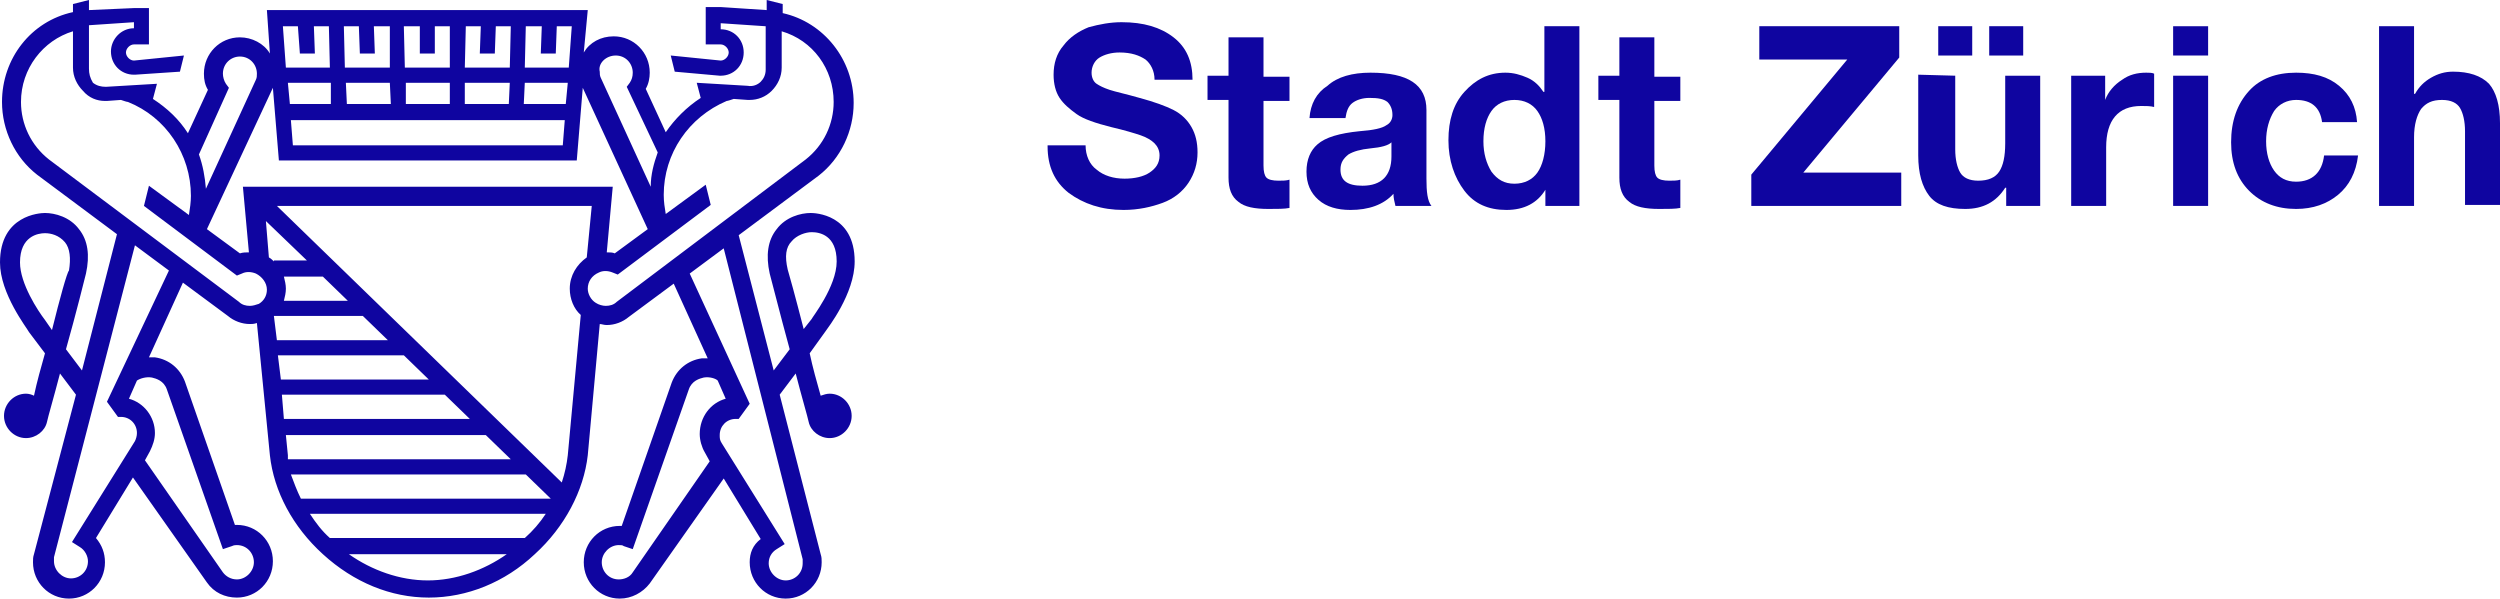
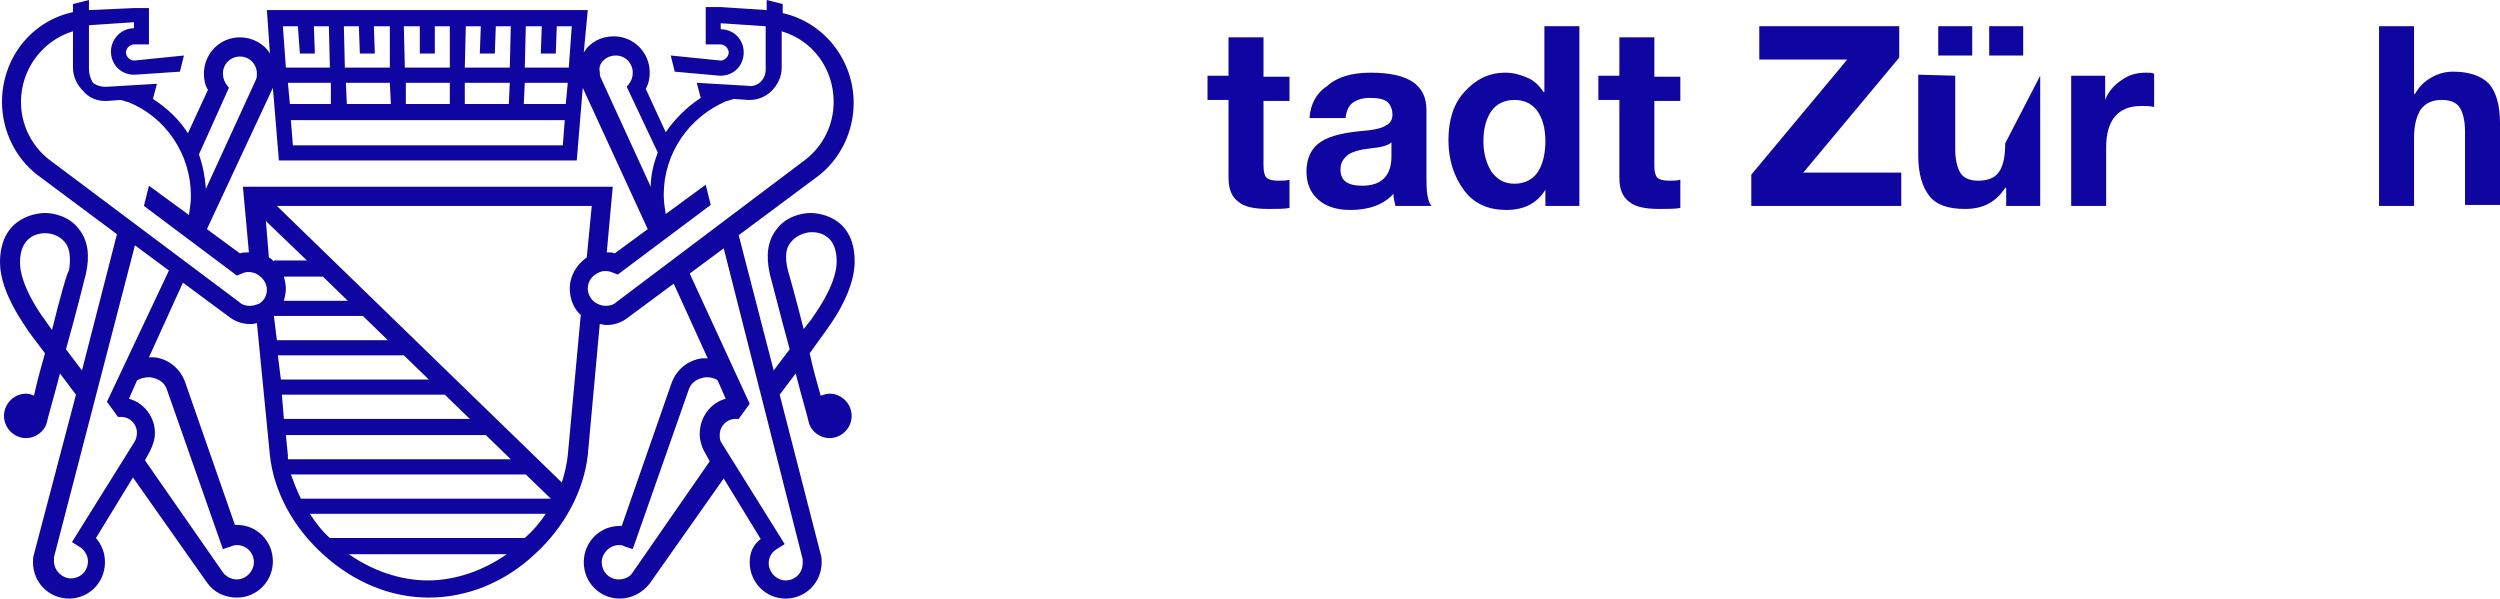
<svg xmlns="http://www.w3.org/2000/svg" width="142px" height="34px" viewBox="0 0 142 34" version="1.1">
  <title>logo_stzh_rgb_blau_digital</title>
  <g id="Symbols" stroke="none" stroke-width="1" fill="none" fill-rule="evenodd">
    <g id="Footer_03" transform="translate(-578, -326)" fill="#0F05A0" fill-rule="nonzero">
      <g id="Logos" transform="translate(199, 203)">
        <g id="Partner" transform="translate(379, 0)">
          <g id="Group" transform="translate(0, 123)">
            <g id="Bildmarke">
              <path d="M47.125,22.361 C46.955,22.361 46.784,22.418 46.614,22.476 C46.387,21.673 46.16,20.87 45.99,20.067 L46.898,18.806 C47.012,18.634 48.545,16.685 48.545,14.85 C48.545,12.155 46.273,12.098 46.046,12.098 C45.479,12.098 44.627,12.327 44.116,13.015 C43.605,13.646 43.491,14.506 43.719,15.538 C43.775,15.71 44.286,17.774 44.854,19.838 L43.946,21.042 L41.958,13.359 L46.501,9.976 L46.501,9.976 C47.75,9.002 48.488,7.454 48.488,5.848 C48.488,3.383 46.784,1.261 44.457,0.745 L44.457,0.229 L43.548,0 L43.548,0.573 L40.936,0.401 L40.085,0.401 L40.085,2.523 L40.936,2.523 C41.164,2.523 41.391,2.752 41.391,2.981 C41.391,3.211 41.164,3.44 40.936,3.44 L38.098,3.153 L38.325,4.071 L40.88,4.3 L40.88,4.3 L40.936,4.3 C41.675,4.3 42.242,3.727 42.242,2.981 C42.242,2.236 41.675,1.663 40.936,1.663 L40.936,1.319 L43.491,1.491 L43.491,3.956 C43.491,4.243 43.378,4.472 43.208,4.644 C43.037,4.816 42.753,4.931 42.469,4.874 L39.574,4.702 L39.801,5.562 L39.801,5.562 C39.006,6.078 38.325,6.766 37.814,7.511 L36.678,5.046 C36.848,4.759 36.905,4.415 36.905,4.128 C36.905,2.981 35.997,2.064 34.861,2.064 C34.123,2.064 33.499,2.408 33.158,2.981 L33.385,0.573 L15.16,0.573 L15.33,3.039 C14.989,2.465 14.308,2.121 13.627,2.121 C12.491,2.121 11.583,3.039 11.583,4.185 C11.583,4.53 11.639,4.816 11.81,5.103 L10.674,7.568 C10.163,6.766 9.482,6.135 8.687,5.619 L8.687,5.619 L8.914,4.759 L6.018,4.931 C5.735,4.931 5.507,4.874 5.28,4.702 C5.11,4.415 5.053,4.185 5.053,3.899 L5.053,1.433 L7.608,1.261 L7.608,1.605 C6.87,1.605 6.302,2.236 6.302,2.924 C6.302,3.669 6.87,4.243 7.608,4.243 L7.665,4.243 L10.22,4.071 L10.447,3.153 L7.608,3.44 C7.381,3.44 7.154,3.211 7.154,2.981 C7.154,2.752 7.381,2.523 7.608,2.523 L8.46,2.523 L8.46,0.459 L7.608,0.459 L5.053,0.573 L5.053,0 L4.145,0.229 L4.145,0.688 C1.76,1.204 0.114,3.325 0.114,5.791 C0.114,7.396 0.852,8.944 2.101,9.919 L6.643,13.302 L4.656,21.042 L3.747,19.838 C4.315,17.831 4.826,15.767 4.883,15.538 C5.11,14.506 4.996,13.646 4.485,13.015 C3.974,12.327 3.123,12.098 2.555,12.098 C2.271,12.098 0,12.212 0,14.907 C0,16.685 1.533,18.634 1.647,18.863 L2.555,20.067 C2.328,20.87 2.101,21.673 1.93,22.476 C1.817,22.418 1.647,22.361 1.476,22.361 C0.795,22.361 0.227,22.934 0.227,23.622 C0.227,24.31 0.795,24.884 1.476,24.884 C2.044,24.884 2.555,24.482 2.669,23.966 L2.669,23.966 C2.725,23.68 3.066,22.533 3.407,21.214 L4.315,22.418 L1.93,31.477 L1.93,31.477 C1.874,31.649 1.874,31.764 1.874,31.936 C1.874,33.083 2.782,34 3.918,34 C5.053,34 5.962,33.083 5.962,31.936 C5.962,31.42 5.791,30.961 5.451,30.56 L7.551,27.12 L11.753,33.083 C12.15,33.656 12.775,33.943 13.456,33.943 C14.592,33.943 15.5,33.025 15.5,31.879 C15.5,30.732 14.592,29.815 13.456,29.815 C13.399,29.815 13.399,29.815 13.343,29.815 L10.504,21.673 C10.22,20.927 9.595,20.411 8.8,20.297 C8.687,20.297 8.573,20.297 8.46,20.297 L10.39,16.054 L12.945,17.946 C13.286,18.233 13.74,18.405 14.194,18.405 C14.308,18.405 14.421,18.405 14.592,18.347 L15.33,25.858 C15.557,27.922 16.636,29.929 18.339,31.477 C20.099,33.083 22.2,33.943 24.357,33.943 L24.357,33.943 C26.515,33.943 28.673,33.083 30.376,31.477 C32.079,29.929 33.158,27.865 33.385,25.858 L34.066,18.405 C34.18,18.405 34.293,18.462 34.464,18.462 C34.918,18.462 35.372,18.29 35.713,18.003 L38.268,16.111 L40.198,20.354 C40.085,20.354 39.971,20.354 39.858,20.354 C39.063,20.469 38.438,20.985 38.154,21.73 L35.315,29.872 C35.259,29.872 35.259,29.872 35.202,29.872 C34.066,29.872 33.158,30.789 33.158,31.936 C33.158,33.083 34.066,34 35.202,34 C35.883,34 36.508,33.656 36.905,33.14 L41.107,27.177 L43.208,30.617 C42.753,30.961 42.583,31.42 42.583,31.936 C42.583,33.083 43.491,34 44.627,34 C45.762,34 46.671,33.083 46.671,31.936 C46.671,31.764 46.671,31.649 46.614,31.477 L44.286,22.418 L45.195,21.214 C45.535,22.533 45.876,23.68 45.933,23.966 L45.933,23.966 C46.046,24.482 46.557,24.884 47.125,24.884 C47.806,24.884 48.374,24.31 48.374,23.622 C48.374,22.934 47.806,22.361 47.125,22.361 Z M2.952,18.749 L2.555,18.175 L2.555,18.175 C2.158,17.659 1.136,16.111 1.136,14.907 C1.136,13.417 2.158,13.245 2.555,13.245 C2.896,13.245 3.35,13.359 3.691,13.761 C3.974,14.105 4.031,14.678 3.918,15.366 C3.804,15.481 3.407,16.914 2.952,18.749 Z M34.975,3.153 C35.543,3.153 35.94,3.612 35.94,4.128 C35.94,4.358 35.883,4.53 35.77,4.702 L35.599,4.931 L37.359,8.658 C37.132,9.288 36.962,9.919 36.962,10.607 L34.123,4.415 C34.066,4.3 34.066,4.185 34.066,4.071 C33.953,3.612 34.407,3.153 34.975,3.153 Z M28.9,5.906 L26.401,5.906 L26.401,4.702 L28.956,4.702 L28.9,5.906 Z M25.55,5.906 L23.052,5.906 L23.052,4.702 L25.55,4.702 L25.55,5.906 Z M22.2,5.906 L19.702,5.906 L19.645,4.702 L22.143,4.702 L22.2,5.906 Z M18.793,5.906 L16.465,5.906 L16.352,4.702 L18.793,4.702 L18.793,5.906 Z M32.079,6.823 L31.966,8.256 L16.636,8.256 L16.522,6.823 L32.079,6.823 Z M32.136,5.906 L29.751,5.906 L29.808,4.702 L32.25,4.702 L32.136,5.906 Z M30.773,1.491 L30.717,3.039 L31.568,3.039 L31.625,1.491 L32.477,1.491 L32.306,3.841 L29.808,3.841 L29.865,1.491 C29.922,1.491 30.773,1.491 30.773,1.491 Z M27.31,1.491 L27.253,3.039 L28.105,3.039 L28.162,1.491 L29.013,1.491 L28.956,3.841 L26.401,3.841 L26.458,1.491 L27.31,1.491 Z M23.846,1.491 L23.846,3.039 L24.698,3.039 L24.698,1.491 L25.55,1.491 L25.55,3.841 L22.995,3.841 L22.938,1.491 C22.995,1.491 23.846,1.491 23.846,1.491 Z M20.383,1.491 L20.44,3.039 L21.291,3.039 L21.235,1.491 L22.143,1.491 L22.143,3.841 L19.588,3.841 L19.531,1.491 L20.383,1.491 Z M16.92,1.491 L17.033,3.039 L17.885,3.039 L17.828,1.491 L18.68,1.491 L18.737,3.841 L16.238,3.841 L16.068,1.491 C16.068,1.491 16.92,1.491 16.92,1.491 Z M15.5,4.988 L15.841,9.116 L32.76,9.116 L33.101,4.988 L36.792,13.015 L34.918,14.391 C34.804,14.334 34.634,14.334 34.464,14.334 L34.804,10.607 L13.797,10.607 L14.138,14.334 C13.967,14.334 13.797,14.334 13.627,14.391 L11.753,13.015 L15.5,4.988 Z M16.125,15.71 L18.339,15.71 L19.758,17.086 L16.125,17.086 C16.182,16.857 16.238,16.627 16.238,16.398 C16.238,16.169 16.182,15.939 16.125,15.71 Z M15.557,14.85 C15.5,14.793 15.387,14.678 15.273,14.621 L15.103,12.556 L17.431,14.793 L15.557,14.793 C15.557,14.793 15.557,14.85 15.557,14.85 Z M13.002,4.988 L12.832,4.759 C12.718,4.587 12.661,4.358 12.661,4.185 C12.661,3.612 13.116,3.211 13.627,3.211 C14.194,3.211 14.592,3.669 14.592,4.185 C14.592,4.3 14.592,4.415 14.535,4.53 L11.696,10.722 C11.639,10.034 11.526,9.403 11.299,8.772 L13.002,4.988 Z M8.63,21.444 C8.857,21.501 9.311,21.616 9.482,22.132 L12.661,31.191 L13.172,31.019 C13.286,30.961 13.399,30.961 13.456,30.961 C14.024,30.961 14.421,31.42 14.421,31.936 C14.421,32.452 13.967,32.911 13.456,32.911 C13.116,32.911 12.832,32.739 12.661,32.509 L8.233,26.145 L8.517,25.629 C8.687,25.285 8.8,24.941 8.8,24.597 C8.8,23.68 8.176,22.877 7.324,22.648 L7.778,21.616 C7.949,21.501 8.289,21.386 8.63,21.444 Z M6.075,22.82 L6.7,23.68 C6.756,23.68 6.813,23.68 6.87,23.68 C7.381,23.68 7.778,24.081 7.778,24.597 C7.778,24.769 7.722,24.941 7.665,25.056 L4.088,30.789 L4.542,31.076 C4.826,31.248 4.996,31.592 4.996,31.879 C4.996,32.452 4.542,32.853 4.031,32.853 C3.52,32.853 3.066,32.395 3.066,31.879 C3.066,31.821 3.066,31.764 3.066,31.649 L7.665,13.933 L9.595,15.366 L6.075,22.82 Z M14.194,17.373 C13.967,17.373 13.74,17.315 13.57,17.143 L2.782,9.059 C1.76,8.256 1.192,7.052 1.192,5.791 C1.192,3.899 2.441,2.293 4.145,1.777 L4.145,3.841 C4.145,4.358 4.372,4.816 4.713,5.16 C5.053,5.562 5.507,5.734 5.962,5.734 C6.018,5.734 6.018,5.734 6.075,5.734 L6.87,5.676 C7.04,5.734 7.211,5.791 7.267,5.791 C9.425,6.651 10.844,8.772 10.844,11.123 C10.844,11.467 10.788,11.868 10.731,12.212 L8.46,10.55 L8.176,11.696 L13.456,15.653 L13.74,15.538 C13.967,15.423 14.251,15.423 14.535,15.538 C14.876,15.71 15.16,16.054 15.16,16.455 C15.16,16.799 14.989,17.086 14.705,17.258 C14.535,17.315 14.365,17.373 14.194,17.373 Z M15.557,17.946 L20.61,17.946 L22.03,19.322 L15.727,19.322 L15.557,17.946 Z M15.784,20.182 L22.938,20.182 L24.357,21.558 L15.954,21.558 L15.784,20.182 Z M16.011,22.418 L25.266,22.418 L26.685,23.794 L16.125,23.794 L16.011,22.418 Z M16.352,25.858 L16.238,24.712 L27.594,24.712 L29.013,26.088 L16.352,26.088 C16.352,25.973 16.352,25.916 16.352,25.858 Z M16.522,26.948 L29.865,26.948 L31.284,28.324 L17.09,28.324 C16.863,27.865 16.693,27.406 16.522,26.948 Z M24.301,32.968 C22.711,32.968 21.121,32.395 19.815,31.477 L28.786,31.477 C27.48,32.395 25.89,32.968 24.301,32.968 Z M29.808,30.56 L18.737,30.56 C18.282,30.159 17.942,29.7 17.601,29.184 L31,29.184 C30.66,29.7 30.262,30.159 29.808,30.56 Z M32.25,25.858 C32.193,26.374 32.079,26.89 31.909,27.406 L15.727,11.696 L33.612,11.696 L33.328,14.621 C32.76,15.022 32.363,15.653 32.363,16.398 C32.363,16.971 32.59,17.545 32.988,17.889 L32.25,25.858 Z M35.032,17.143 L35.032,17.143 C34.861,17.315 34.634,17.373 34.407,17.373 C34.237,17.373 34.01,17.315 33.839,17.201 C33.555,17.029 33.385,16.685 33.385,16.398 C33.385,15.997 33.612,15.653 34.01,15.481 C34.237,15.366 34.521,15.366 34.804,15.481 L35.088,15.595 L40.369,11.639 L40.085,10.492 L37.814,12.155 C37.757,11.811 37.7,11.467 37.7,11.066 C37.7,8.715 39.12,6.651 41.277,5.734 C41.334,5.734 41.504,5.676 41.675,5.619 L42.469,5.676 C42.526,5.676 42.526,5.676 42.583,5.676 C43.037,5.676 43.491,5.504 43.832,5.16 C44.173,4.816 44.4,4.358 44.4,3.841 L44.4,1.777 C46.16,2.293 47.352,3.899 47.352,5.791 C47.352,7.052 46.784,8.256 45.762,9.059 L35.032,17.143 Z M35.94,32.509 C35.77,32.796 35.429,32.911 35.145,32.911 C34.577,32.911 34.18,32.452 34.18,31.936 C34.18,31.42 34.634,30.961 35.145,30.961 C35.259,30.961 35.372,30.961 35.429,31.019 L35.94,31.191 L39.12,22.132 C39.29,21.616 39.744,21.501 39.971,21.444 C40.312,21.386 40.653,21.501 40.766,21.616 L41.22,22.648 C40.369,22.877 39.744,23.68 39.744,24.654 C39.744,24.998 39.858,25.4 40.028,25.686 L40.312,26.202 L35.94,32.509 Z M45.592,31.764 C45.592,31.821 45.592,31.879 45.592,31.993 C45.592,32.567 45.138,32.968 44.627,32.968 C44.116,32.968 43.662,32.509 43.662,31.993 C43.662,31.649 43.832,31.363 44.116,31.191 L44.57,30.904 L40.993,25.17 C40.88,24.998 40.88,24.884 40.88,24.712 C40.88,24.196 41.277,23.794 41.788,23.794 C41.845,23.794 41.902,23.794 41.958,23.794 L42.583,22.934 L39.176,15.538 L41.107,14.105 L45.592,31.764 Z M44.741,15.309 C44.57,14.563 44.627,14.047 44.968,13.703 C45.251,13.359 45.762,13.187 46.103,13.187 C46.557,13.187 47.523,13.359 47.523,14.85 C47.523,16.283 46.103,18.061 46.103,18.118 L45.649,18.691 C45.195,16.914 44.797,15.481 44.741,15.309 Z" id="Shape" />
            </g>
            <g id="Group" transform="translate(59.503, 1.261)">
-               <path d="M4.202,0 C5.451,0 6.416,0.287 7.154,0.86 C7.892,1.433 8.233,2.236 8.233,3.268 L6.075,3.268 C6.075,2.752 5.848,2.351 5.564,2.121 C5.224,1.892 4.769,1.72 4.088,1.72 C3.634,1.72 3.236,1.835 2.952,2.007 C2.669,2.179 2.498,2.523 2.498,2.867 C2.498,3.153 2.612,3.383 2.782,3.497 C2.952,3.612 3.18,3.727 3.52,3.841 C3.861,3.956 4.429,4.071 5.224,4.3 C6.075,4.53 6.7,4.759 7.154,4.988 C7.608,5.218 7.949,5.562 8.176,5.963 C8.403,6.364 8.517,6.823 8.517,7.396 C8.517,8.027 8.346,8.6 8.006,9.116 C7.665,9.632 7.154,10.034 6.529,10.263 C5.905,10.492 5.167,10.664 4.315,10.664 C3.066,10.664 2.044,10.32 1.192,9.69 C0.397,9.059 0,8.199 0,7.052 L0,6.995 L2.158,6.995 C2.158,7.568 2.385,8.084 2.782,8.371 C3.18,8.715 3.747,8.887 4.372,8.887 C4.94,8.887 5.451,8.772 5.791,8.543 C6.132,8.314 6.359,8.027 6.359,7.568 C6.359,7.282 6.246,7.052 6.075,6.88 C5.905,6.708 5.621,6.536 5.28,6.422 C4.94,6.307 4.372,6.135 3.634,5.963 C2.725,5.734 2.044,5.504 1.647,5.218 C1.249,4.931 0.908,4.644 0.681,4.3 C0.454,3.956 0.341,3.497 0.341,2.981 C0.341,2.351 0.511,1.777 0.908,1.319 C1.249,0.86 1.76,0.516 2.328,0.287 C2.952,0.115 3.577,0 4.202,0 Z" id="Path" />
              <path d="M12.264,0.86 L12.264,3.096 L13.74,3.096 L13.74,4.472 L12.264,4.472 L12.264,8.142 C12.264,8.486 12.321,8.715 12.434,8.83 C12.548,8.944 12.775,9.002 13.116,9.002 C13.343,9.002 13.57,9.002 13.74,8.944 L13.74,10.55 C13.456,10.607 13.059,10.607 12.548,10.607 C11.753,10.607 11.185,10.492 10.844,10.206 C10.447,9.919 10.277,9.46 10.277,8.83 L10.277,4.415 L9.084,4.415 L9.084,3.039 L10.277,3.039 L10.277,0.86 L12.264,0.86 Z" id="Path" />
              <path d="M18.339,2.867 C20.497,2.867 21.519,3.555 21.519,4.988 L21.519,8.887 C21.519,9.632 21.575,10.148 21.802,10.435 L19.758,10.435 C19.702,10.206 19.645,9.976 19.645,9.747 C19.077,10.378 18.226,10.664 17.204,10.664 C16.465,10.664 15.841,10.492 15.387,10.091 C14.932,9.69 14.705,9.174 14.705,8.486 C14.705,7.798 14.932,7.282 15.33,6.938 C15.784,6.536 16.579,6.307 17.715,6.192 C18.509,6.135 19.02,6.02 19.248,5.848 C19.475,5.734 19.588,5.504 19.588,5.275 C19.588,4.931 19.475,4.702 19.304,4.53 C19.077,4.358 18.793,4.3 18.282,4.3 C17.885,4.3 17.544,4.415 17.317,4.587 C17.09,4.759 16.976,5.046 16.92,5.447 L14.876,5.447 C14.932,4.644 15.273,4.013 15.898,3.612 C16.465,3.096 17.317,2.867 18.339,2.867 Z M16.636,8.371 C16.636,9.002 17.033,9.288 17.885,9.288 C18.964,9.288 19.531,8.715 19.531,7.626 L19.531,6.823 C19.361,6.995 18.964,7.11 18.339,7.167 C17.771,7.224 17.374,7.339 17.09,7.511 C16.806,7.74 16.636,7.97 16.636,8.371 Z" id="Shape" />
              <path d="M30.206,0.229 L30.206,10.435 L28.275,10.435 L28.275,9.518 L28.275,9.518 C27.821,10.263 27.083,10.664 26.061,10.664 C25.039,10.664 24.244,10.32 23.676,9.575 C23.108,8.83 22.768,7.855 22.768,6.708 C22.768,5.562 23.052,4.644 23.676,3.956 C24.301,3.268 25.039,2.867 26.004,2.867 C26.458,2.867 26.856,2.981 27.253,3.153 C27.651,3.325 27.934,3.612 28.162,3.956 L28.218,3.956 L28.218,0.229 L30.206,0.229 Z M24.755,6.766 C24.755,7.454 24.925,8.027 25.209,8.486 C25.55,8.944 25.947,9.174 26.515,9.174 C27.083,9.174 27.537,8.944 27.821,8.543 C28.105,8.142 28.275,7.511 28.275,6.766 C28.275,6.02 28.105,5.447 27.821,5.046 C27.537,4.644 27.083,4.415 26.515,4.415 C25.947,4.415 25.493,4.644 25.209,5.046 C24.925,5.447 24.755,6.02 24.755,6.766 Z" id="Shape" />
              <path d="M34.464,0.86 L34.464,3.096 L35.94,3.096 L35.94,4.472 L34.464,4.472 L34.464,8.142 C34.464,8.486 34.521,8.715 34.634,8.83 C34.748,8.944 34.975,9.002 35.315,9.002 C35.543,9.002 35.77,9.002 35.94,8.944 L35.94,10.55 C35.656,10.607 35.259,10.607 34.748,10.607 C33.953,10.607 33.385,10.492 33.044,10.206 C32.647,9.919 32.477,9.46 32.477,8.83 L32.477,4.415 L31.284,4.415 L31.284,3.039 L32.477,3.039 L32.477,0.86 L34.464,0.86 Z" id="Path" />
              <polygon id="Path" points="48.374 0.229 48.374 2.007 42.924 8.543 48.488 8.543 48.488 10.435 39.971 10.435 39.971 8.658 45.422 2.121 40.425 2.121 40.425 0.229" />
-               <path d="M51.554,3.039 L51.554,7.224 C51.554,7.798 51.667,8.256 51.838,8.543 C52.008,8.83 52.349,9.002 52.86,9.002 C53.427,9.002 53.825,8.83 54.052,8.486 C54.279,8.142 54.393,7.626 54.393,6.88 L54.393,3.039 L56.38,3.039 L56.38,10.435 L54.449,10.435 L54.449,9.403 L54.393,9.403 C53.882,10.206 53.144,10.607 52.122,10.607 C51.156,10.607 50.475,10.378 50.078,9.862 C49.68,9.346 49.453,8.6 49.453,7.568 L49.453,2.981 L51.554,3.039 L51.554,3.039 Z M52.519,0.229 L52.519,1.892 L50.589,1.892 L50.589,0.229 L52.519,0.229 Z M55.415,0.229 L55.415,1.892 L53.484,1.892 L53.484,0.229 L55.415,0.229 Z" id="Shape" />
+               <path d="M51.554,3.039 L51.554,7.224 C51.554,7.798 51.667,8.256 51.838,8.543 C52.008,8.83 52.349,9.002 52.86,9.002 C53.427,9.002 53.825,8.83 54.052,8.486 C54.279,8.142 54.393,7.626 54.393,6.88 L56.38,3.039 L56.38,10.435 L54.449,10.435 L54.449,9.403 L54.393,9.403 C53.882,10.206 53.144,10.607 52.122,10.607 C51.156,10.607 50.475,10.378 50.078,9.862 C49.68,9.346 49.453,8.6 49.453,7.568 L49.453,2.981 L51.554,3.039 L51.554,3.039 Z M52.519,0.229 L52.519,1.892 L50.589,1.892 L50.589,0.229 L52.519,0.229 Z M55.415,0.229 L55.415,1.892 L53.484,1.892 L53.484,0.229 L55.415,0.229 Z" id="Shape" />
              <path d="M62.398,2.867 C62.569,2.867 62.739,2.867 62.852,2.924 L62.852,4.816 C62.625,4.759 62.398,4.759 62.114,4.759 C60.808,4.759 60.127,5.562 60.127,7.11 L60.127,10.435 L58.14,10.435 L58.14,3.039 L60.07,3.039 L60.07,4.415 L60.07,4.415 C60.241,3.956 60.581,3.555 61.036,3.268 C61.433,2.981 61.887,2.867 62.398,2.867 Z" id="Path" />
-               <path d="M65.918,0.229 L65.918,1.892 L63.931,1.892 L63.931,0.229 L65.918,0.229 Z M65.918,3.039 L65.918,10.435 L63.931,10.435 L63.931,3.039 L65.918,3.039 Z" id="Shape" />
-               <path d="M70.915,2.867 C71.937,2.867 72.732,3.096 73.356,3.612 C73.981,4.128 74.321,4.816 74.378,5.676 L72.391,5.676 C72.277,4.816 71.766,4.415 70.915,4.415 C70.404,4.415 69.95,4.644 69.666,5.046 C69.382,5.504 69.212,6.078 69.212,6.766 C69.212,7.454 69.382,8.027 69.666,8.428 C69.95,8.83 70.347,9.059 70.915,9.059 C71.823,9.059 72.391,8.543 72.505,7.568 L74.435,7.568 C74.321,8.543 73.924,9.288 73.299,9.804 C72.675,10.32 71.88,10.607 70.915,10.607 C69.836,10.607 68.928,10.263 68.246,9.575 C67.565,8.887 67.224,7.97 67.224,6.823 C67.224,5.619 67.565,4.644 68.246,3.899 C68.871,3.211 69.779,2.867 70.915,2.867 Z" id="Path" />
              <path d="M77.615,0.229 L77.615,4.071 L77.671,4.071 C77.898,3.669 78.182,3.383 78.58,3.153 C78.977,2.924 79.375,2.809 79.829,2.809 C80.737,2.809 81.419,3.039 81.873,3.497 C82.27,3.956 82.497,4.702 82.497,5.734 L82.497,10.378 L80.51,10.378 L80.51,6.192 C80.51,5.619 80.397,5.16 80.226,4.874 C80.056,4.587 79.715,4.415 79.204,4.415 C78.637,4.415 78.296,4.587 78.012,4.931 C77.785,5.275 77.615,5.791 77.615,6.536 L77.615,10.435 L75.627,10.435 L75.627,0.229 C75.571,0.229 77.615,0.229 77.615,0.229 Z" id="Path" />
            </g>
          </g>
        </g>
      </g>
    </g>
  </g>
</svg>